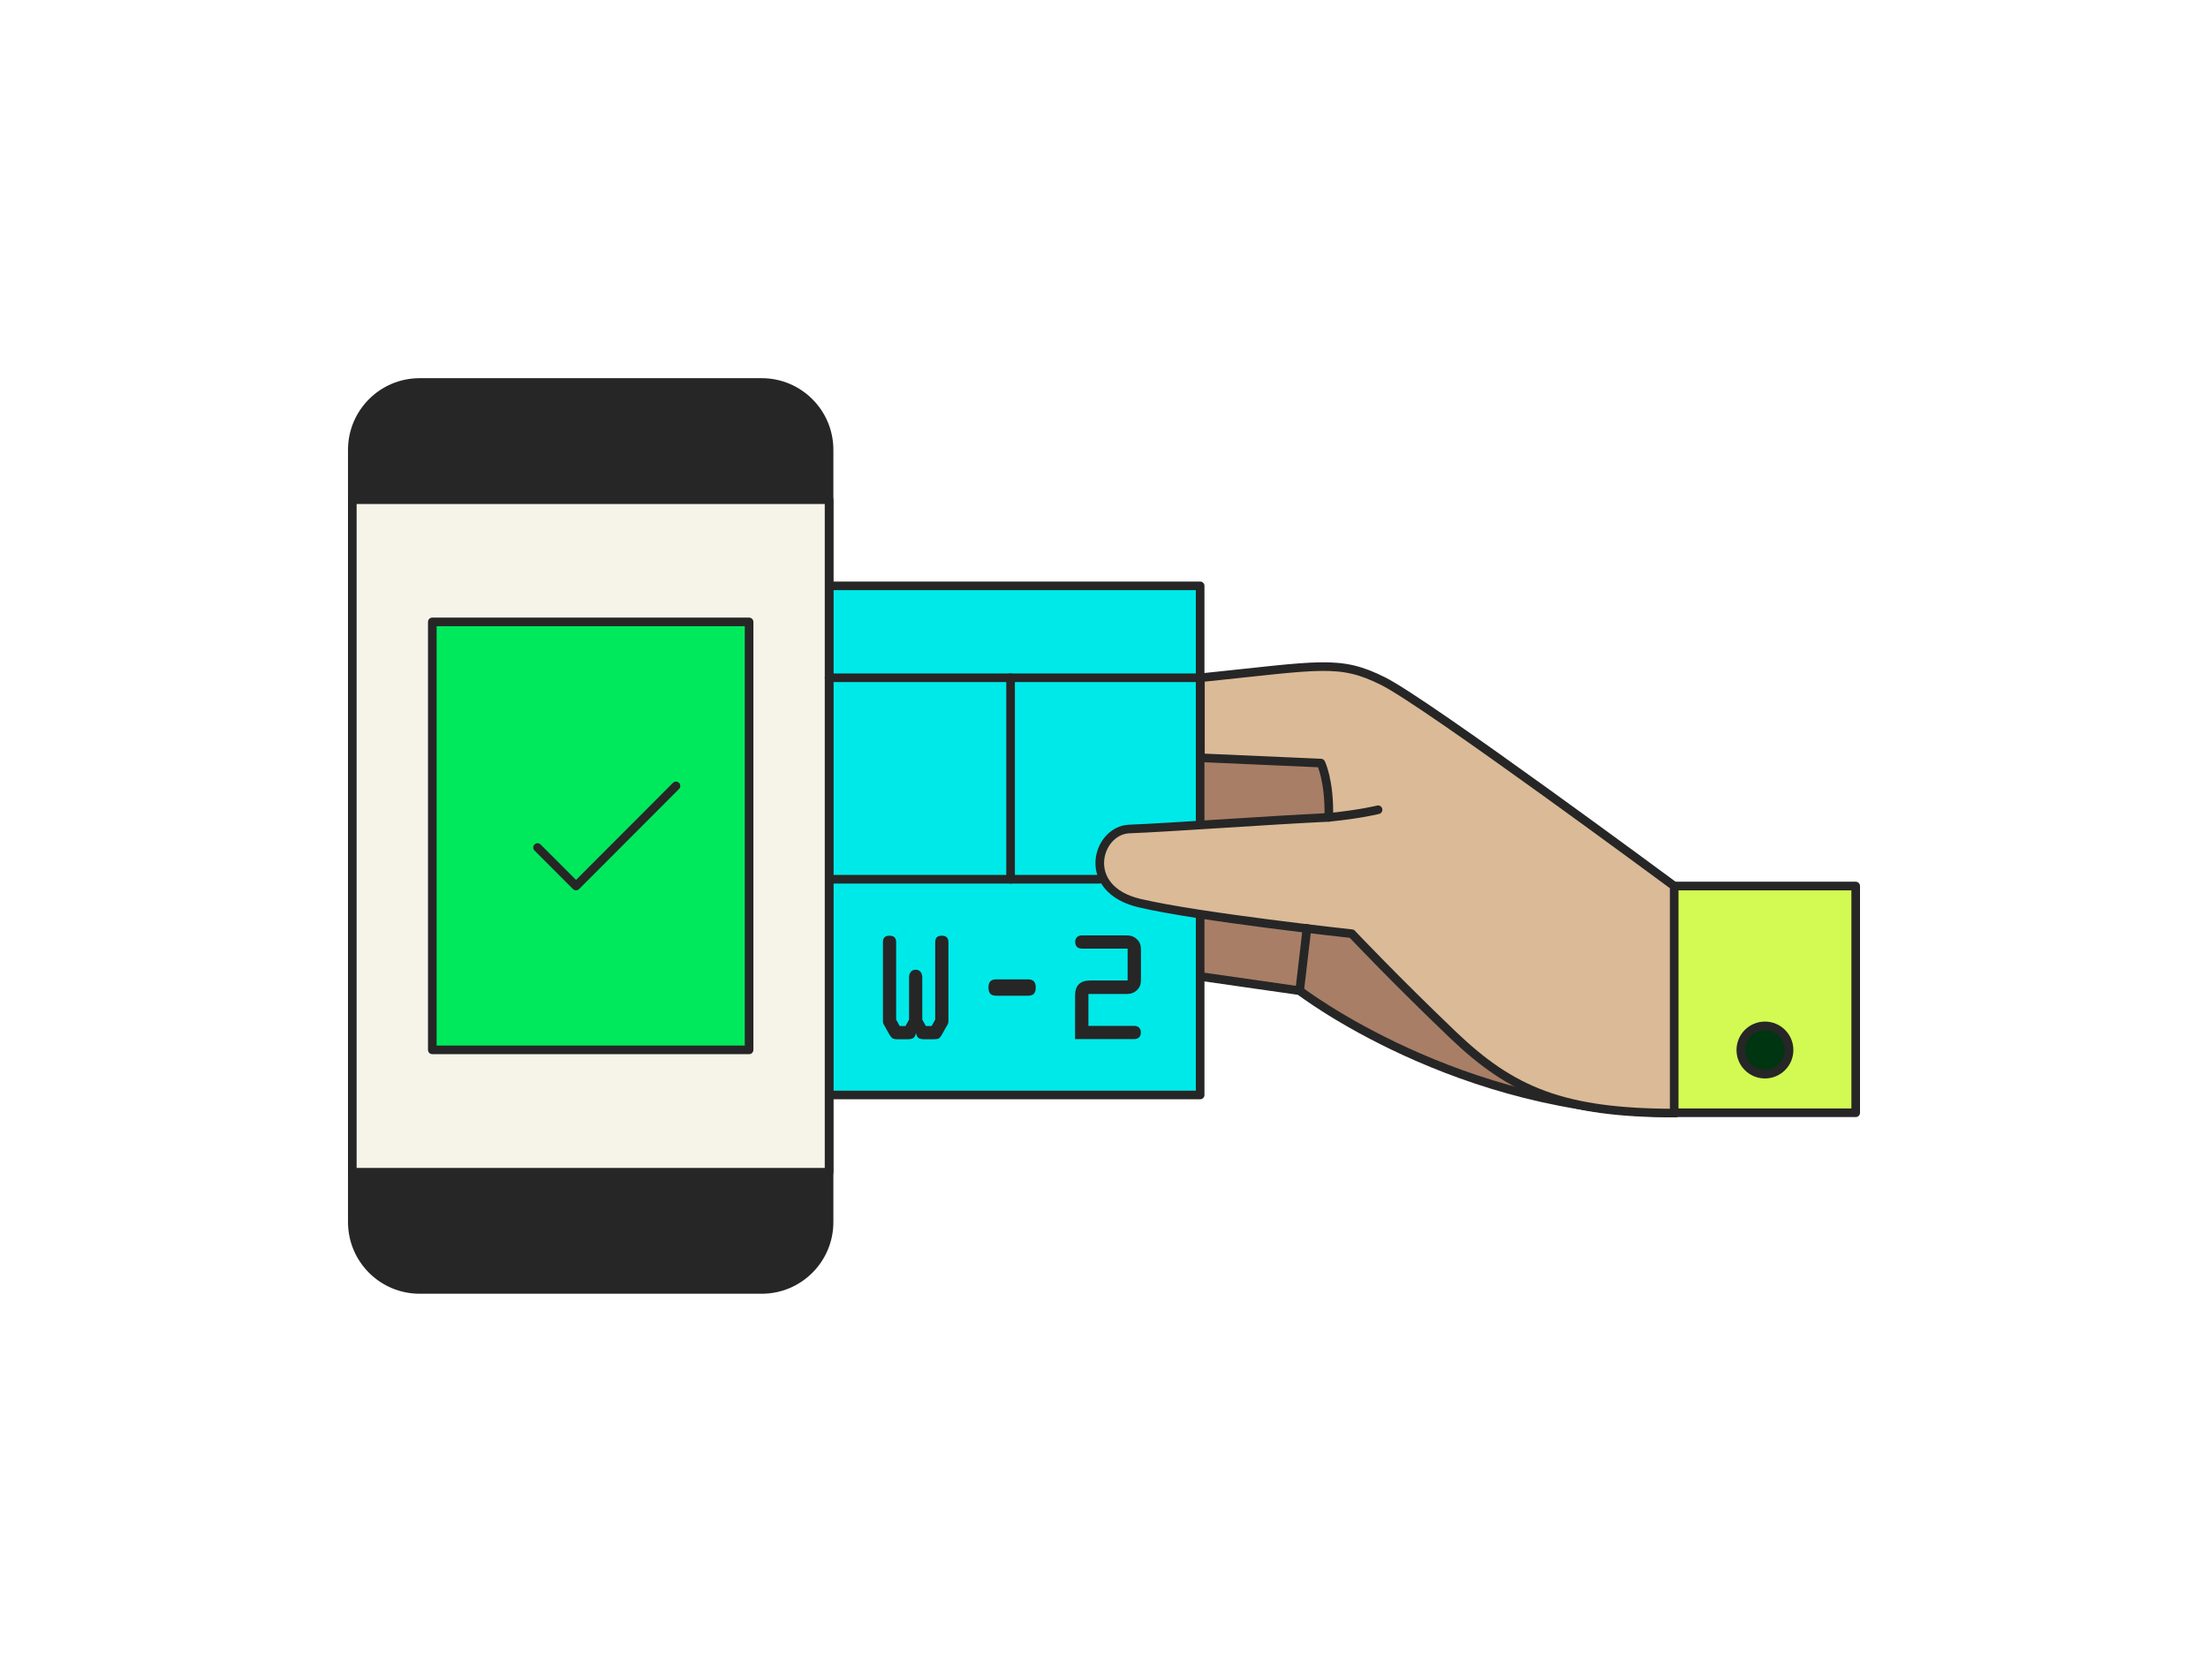
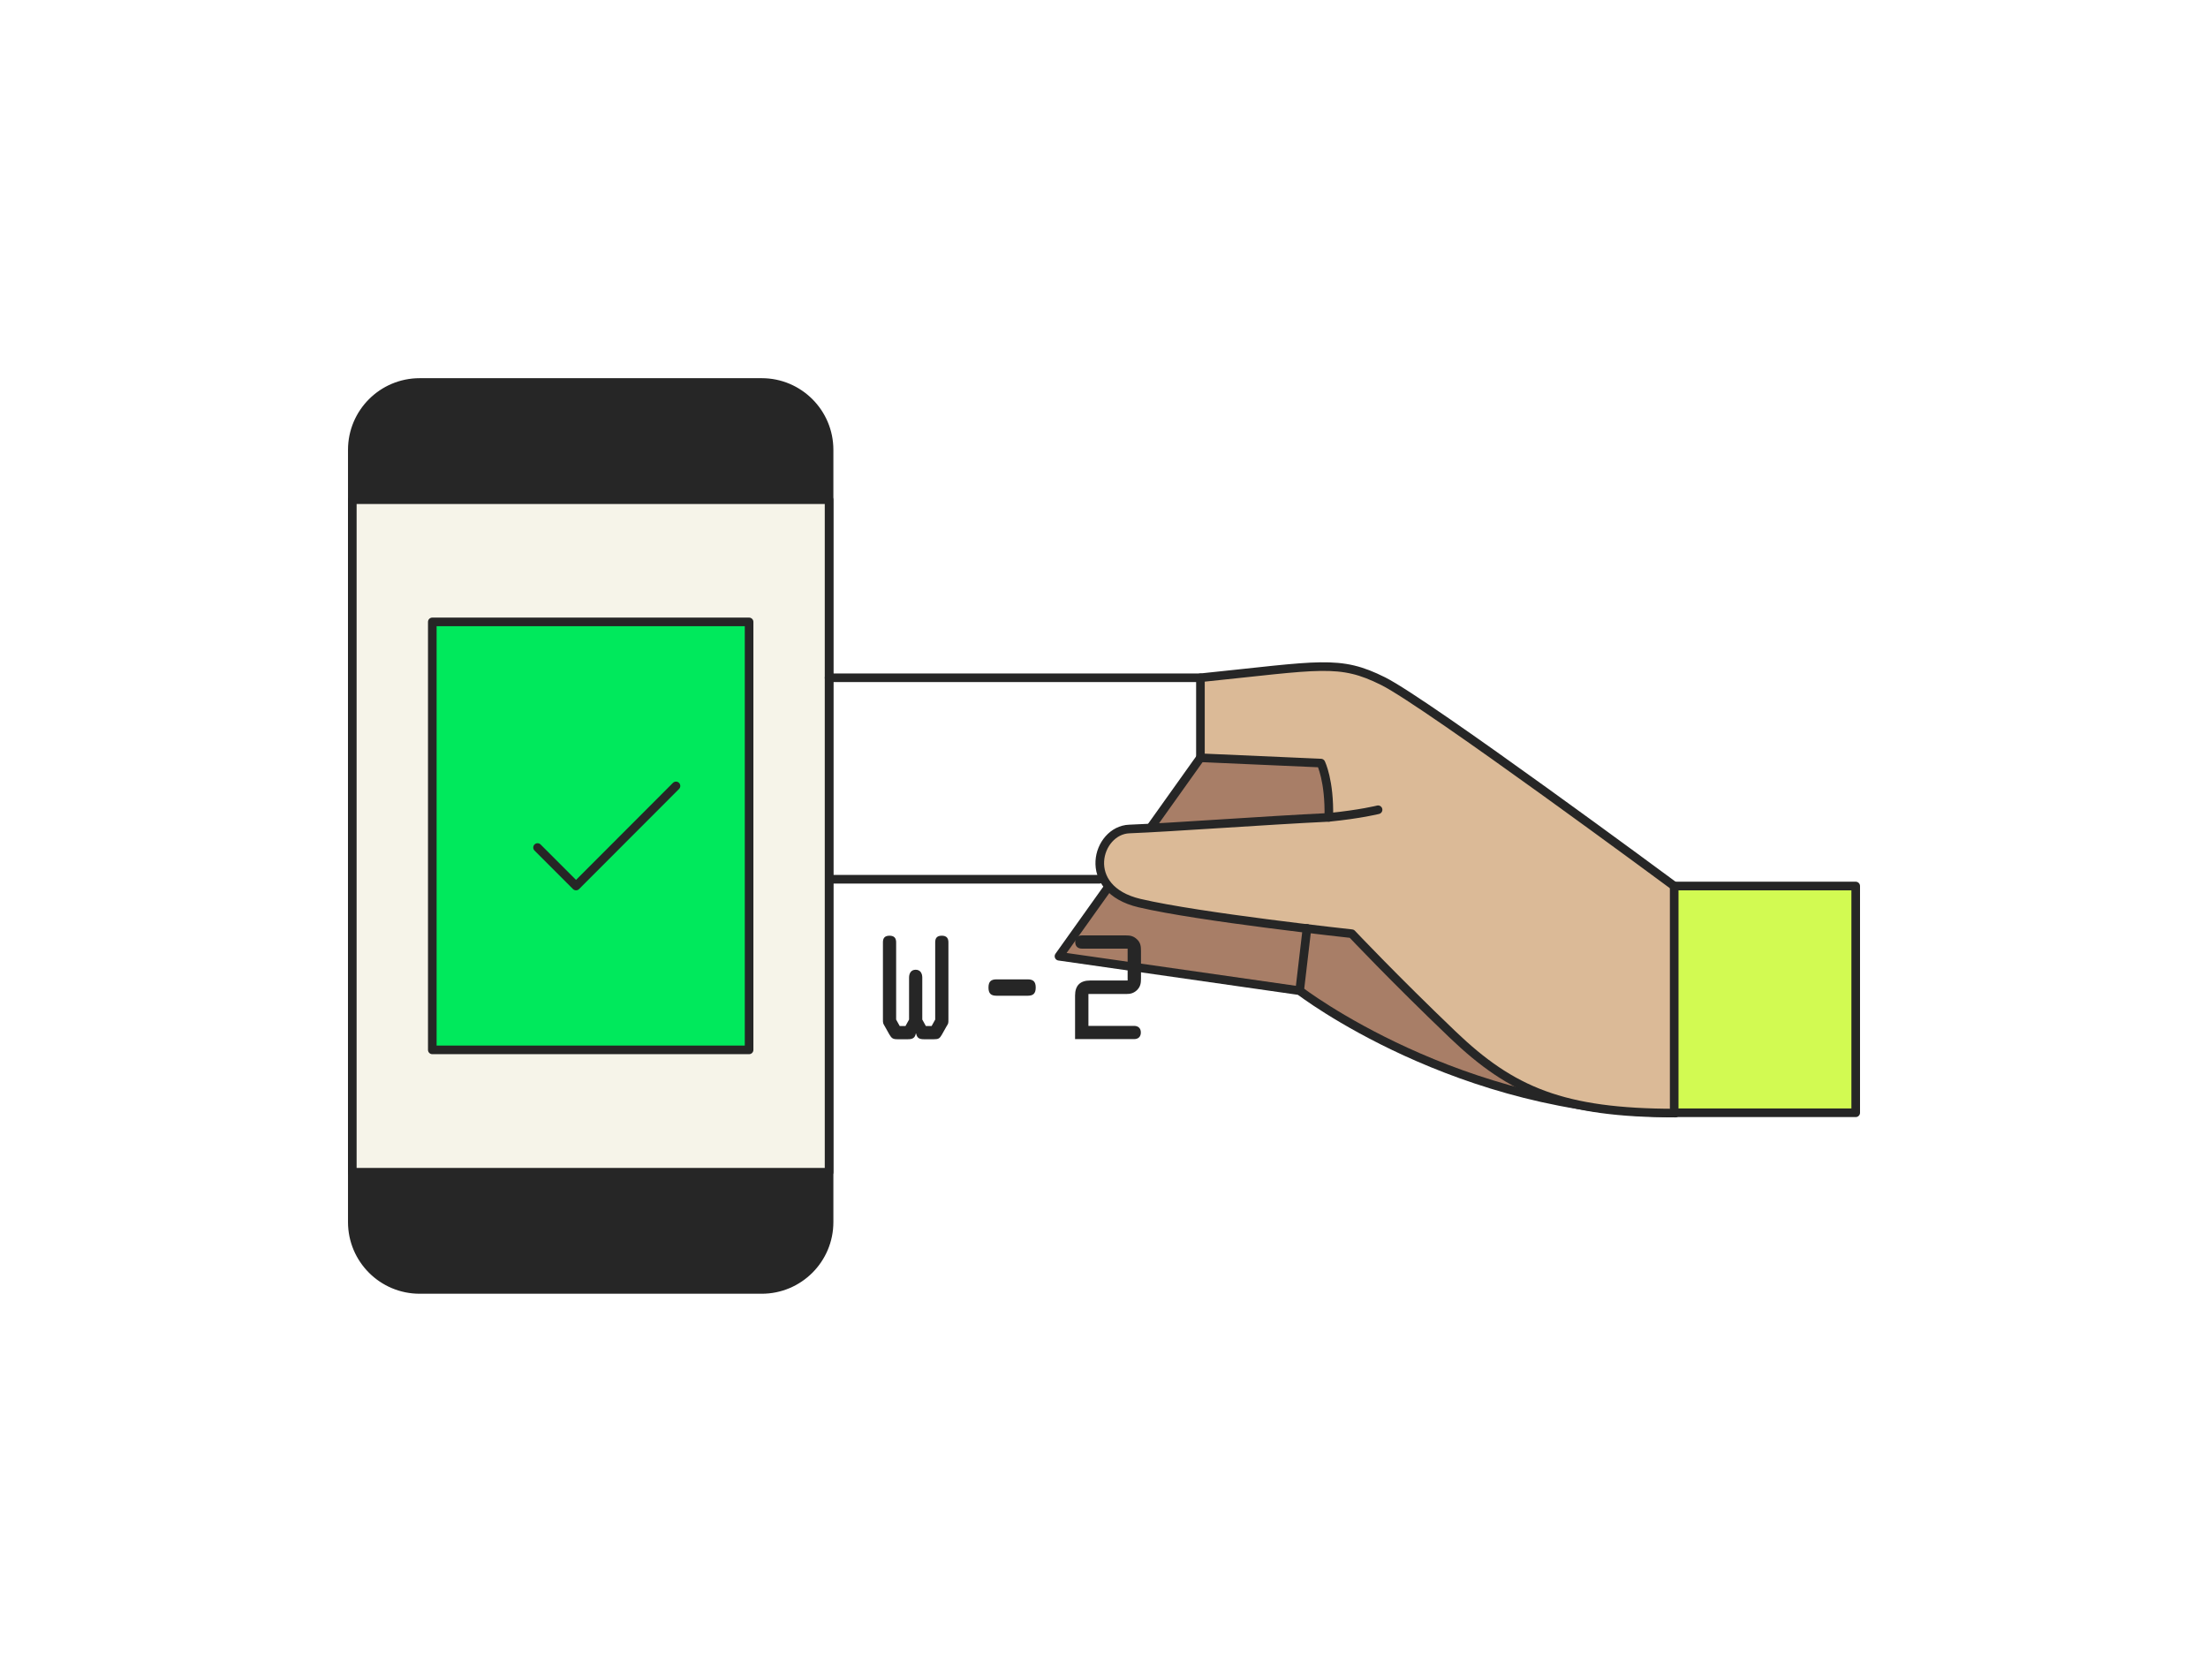
<svg xmlns="http://www.w3.org/2000/svg" width="280" height="213" viewBox="0 0 280 213" fill="none">
  <path d="M212.415 141.101C184.898 141.101 164.812 125.622 164.812 125.622L134.291 121.251L152.228 96.084L171.095 90.493L185.791 107.447L212.415 141.119V141.101Z" fill="#A87E67" stroke="#262626" stroke-width="1.093" stroke-linecap="round" stroke-linejoin="round" />
-   <path d="M152.193 74.286H87.637V138.843H152.193V74.286Z" fill="#00E9E9" stroke="#262626" stroke-width="1.093" stroke-linecap="round" stroke-linejoin="round" />
  <path d="M212.305 112.347C212.305 112.347 180.983 89.165 175.41 86.378C169.838 83.592 167.489 84.375 152.228 85.941V96.085L167.507 96.758C167.507 96.758 168.618 98.962 168.508 103.642C160.477 104.024 148.458 104.917 143.214 105.117C139.098 105.263 136.913 112.729 144.507 114.514C152.082 116.298 171.422 118.393 171.422 118.393C171.422 118.393 176.776 124.074 184.242 131.213C191.709 138.351 198.173 141.138 212.451 141.138C212.451 135.456 212.341 112.383 212.341 112.383L212.305 112.347Z" fill="#DBBA97" stroke="#262626" stroke-width="1.093" stroke-linecap="round" stroke-linejoin="round" />
  <path d="M168.509 103.642C172.533 103.241 174.755 102.677 174.755 102.677L168.509 103.642Z" fill="#DBBA97" />
  <path d="M168.509 103.642C172.533 103.241 174.755 102.677 174.755 102.677" stroke="#262626" stroke-width="1.093" stroke-linecap="round" stroke-linejoin="round" />
  <path d="M235.325 112.346H212.307V141.1H235.325V112.346Z" fill="#D2FA52" stroke="#262626" stroke-width="1.093" stroke-linecap="round" stroke-linejoin="round" />
  <path d="M117.21 131.777C116.628 131.777 116.3 131.668 116.172 131.049H116.136C116.027 131.649 115.681 131.777 115.098 131.777H113.823C113.241 131.777 113.077 131.668 112.785 131.176L112.203 130.138C111.984 129.774 111.966 129.737 111.966 129.282V119.485C111.966 118.938 112.203 118.647 112.804 118.647C113.404 118.647 113.641 118.957 113.641 119.485V129.282L114.096 130.102H114.825L115.28 129.282V123.965C115.28 123.436 115.517 122.963 116.118 122.963C116.719 122.963 116.956 123.436 116.956 123.965V129.282L117.411 130.102H118.139L118.594 129.282V119.485C118.594 118.938 118.831 118.647 119.432 118.647C120.033 118.647 120.27 118.957 120.27 119.485V129.282C120.27 129.737 120.27 129.774 120.033 130.138L119.45 131.176C119.159 131.686 119.013 131.777 118.412 131.777H117.138H117.21Z" fill="#262626" />
  <path d="M130.322 124.183C131.014 124.183 131.342 124.456 131.342 125.221C131.342 125.986 131.014 126.259 130.322 126.259H126.37C125.678 126.259 125.351 125.986 125.351 125.221C125.351 124.456 125.678 124.183 126.37 124.183H130.322Z" fill="#262626" />
  <path d="M138.025 130.083H143.834C144.271 130.083 144.672 130.32 144.672 130.921C144.672 131.522 144.271 131.758 143.834 131.758H136.331V126.24C136.331 124.966 136.968 124.328 138.243 124.328H142.996V120.286H137.187C136.75 120.286 136.349 120.049 136.349 119.448C136.349 118.847 136.75 118.61 137.187 118.61H142.796C143.36 118.61 143.743 118.701 144.162 119.084C144.635 119.521 144.69 119.976 144.69 120.595V124.055C144.69 124.656 144.635 125.111 144.162 125.567C143.743 125.949 143.342 126.04 142.796 126.04H138.025V130.083Z" fill="#262626" />
  <path d="M139.428 111.49H87.637" stroke="#262626" stroke-width="1.093" stroke-linecap="round" stroke-linejoin="round" />
  <path d="M164.812 125.622L165.74 117.718" stroke="#262626" stroke-width="1.093" stroke-linecap="round" stroke-linejoin="round" />
-   <path d="M223.815 136.202C225.505 136.202 226.875 134.832 226.875 133.143C226.875 131.453 225.505 130.083 223.815 130.083C222.126 130.083 220.756 131.453 220.756 133.143C220.756 134.832 222.126 136.202 223.815 136.202Z" fill="#003512" stroke="#262626" stroke-width="1.093" stroke-linecap="round" stroke-linejoin="round" />
  <path d="M96.595 48.5H53.218C48.501 48.5 44.677 52.324 44.677 57.041V154.959C44.677 159.676 48.501 163.5 53.218 163.5H96.595C101.312 163.5 105.136 159.676 105.136 154.959V57.041C105.136 52.324 101.312 48.5 96.595 48.5Z" fill="#262626" stroke="#262626" stroke-width="1.093" stroke-linecap="round" stroke-linejoin="round" />
  <path d="M105.136 63.359H44.677V148.639H105.136V63.359Z" fill="#F6F4E9" stroke="#262626" stroke-width="1.093" stroke-linecap="round" stroke-linejoin="round" />
  <path d="M94.993 78.857H54.82V133.124H94.993V78.857Z" fill="#00E95C" stroke="#262626" stroke-width="1.093" stroke-linecap="round" stroke-linejoin="round" />
  <path d="M85.723 99.654L73.048 112.346L68.168 107.466" stroke="#262626" stroke-width="1.093" stroke-linecap="round" stroke-linejoin="round" />
  <path d="M152.229 85.94H105.137" stroke="#262626" stroke-width="1.093" stroke-linecap="round" stroke-linejoin="round" />
-   <path d="M128.155 85.94V111.49" stroke="#262626" stroke-width="1.093" stroke-linecap="round" stroke-linejoin="round" />
</svg>